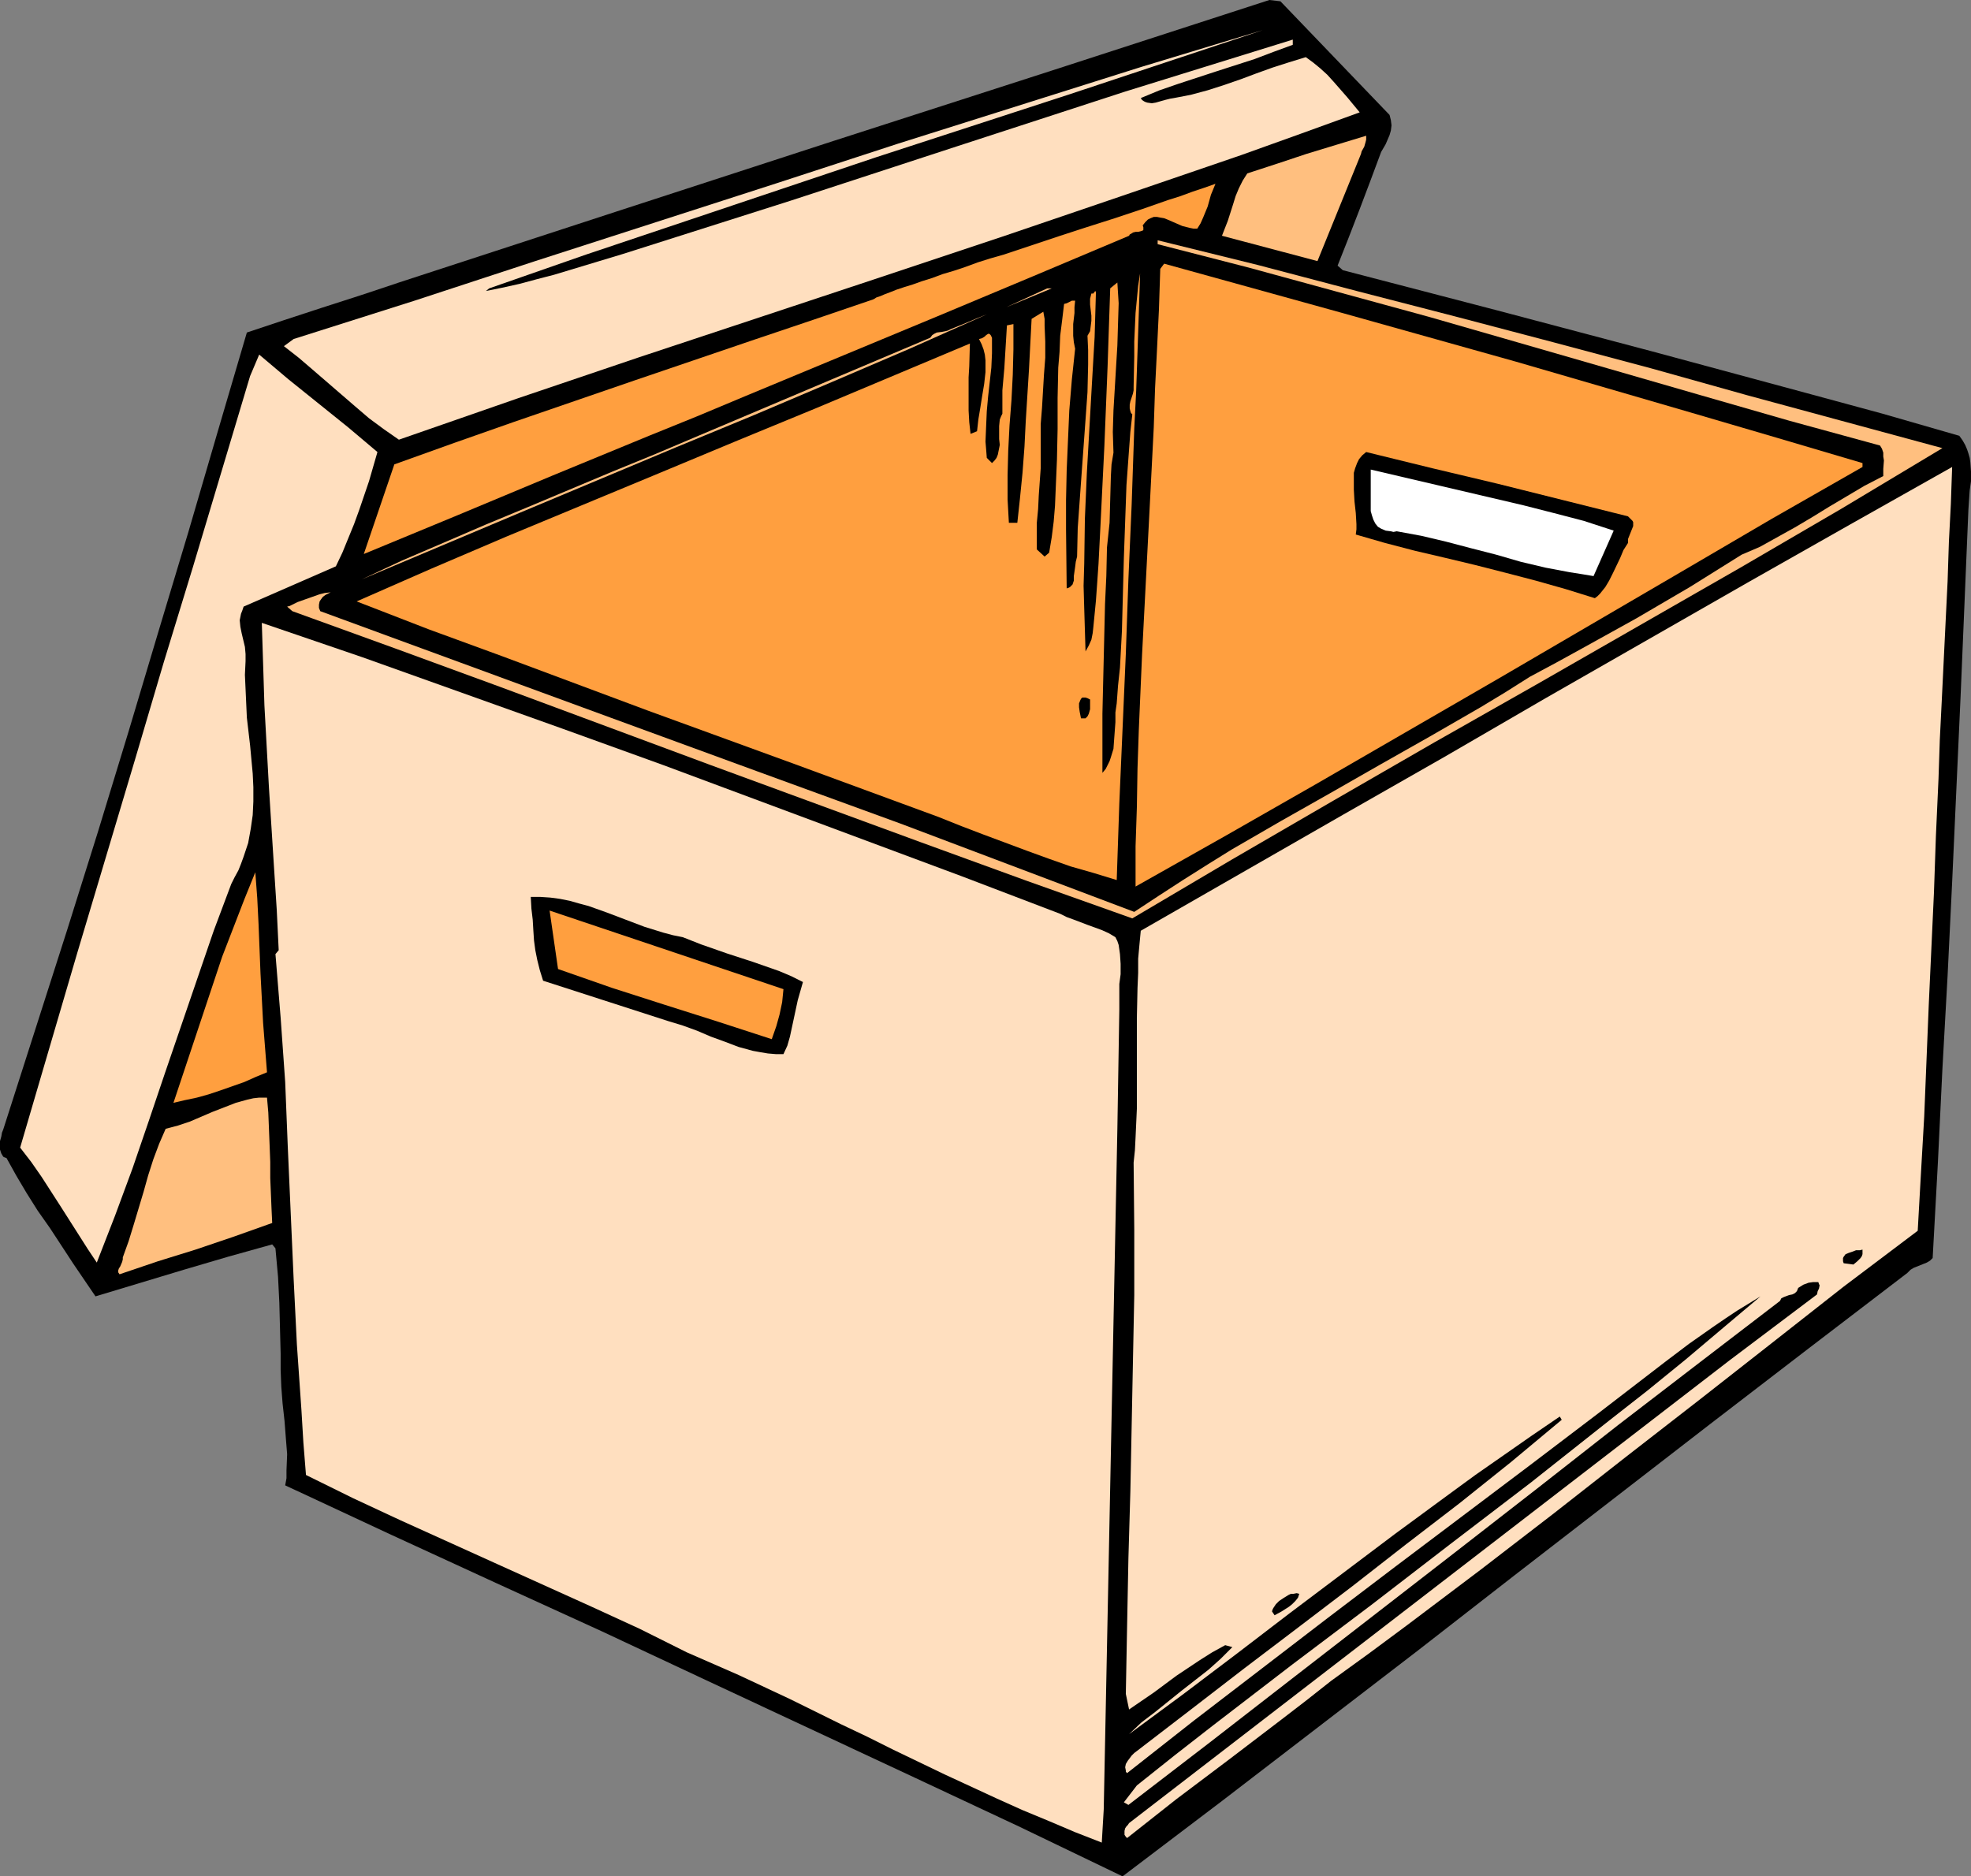
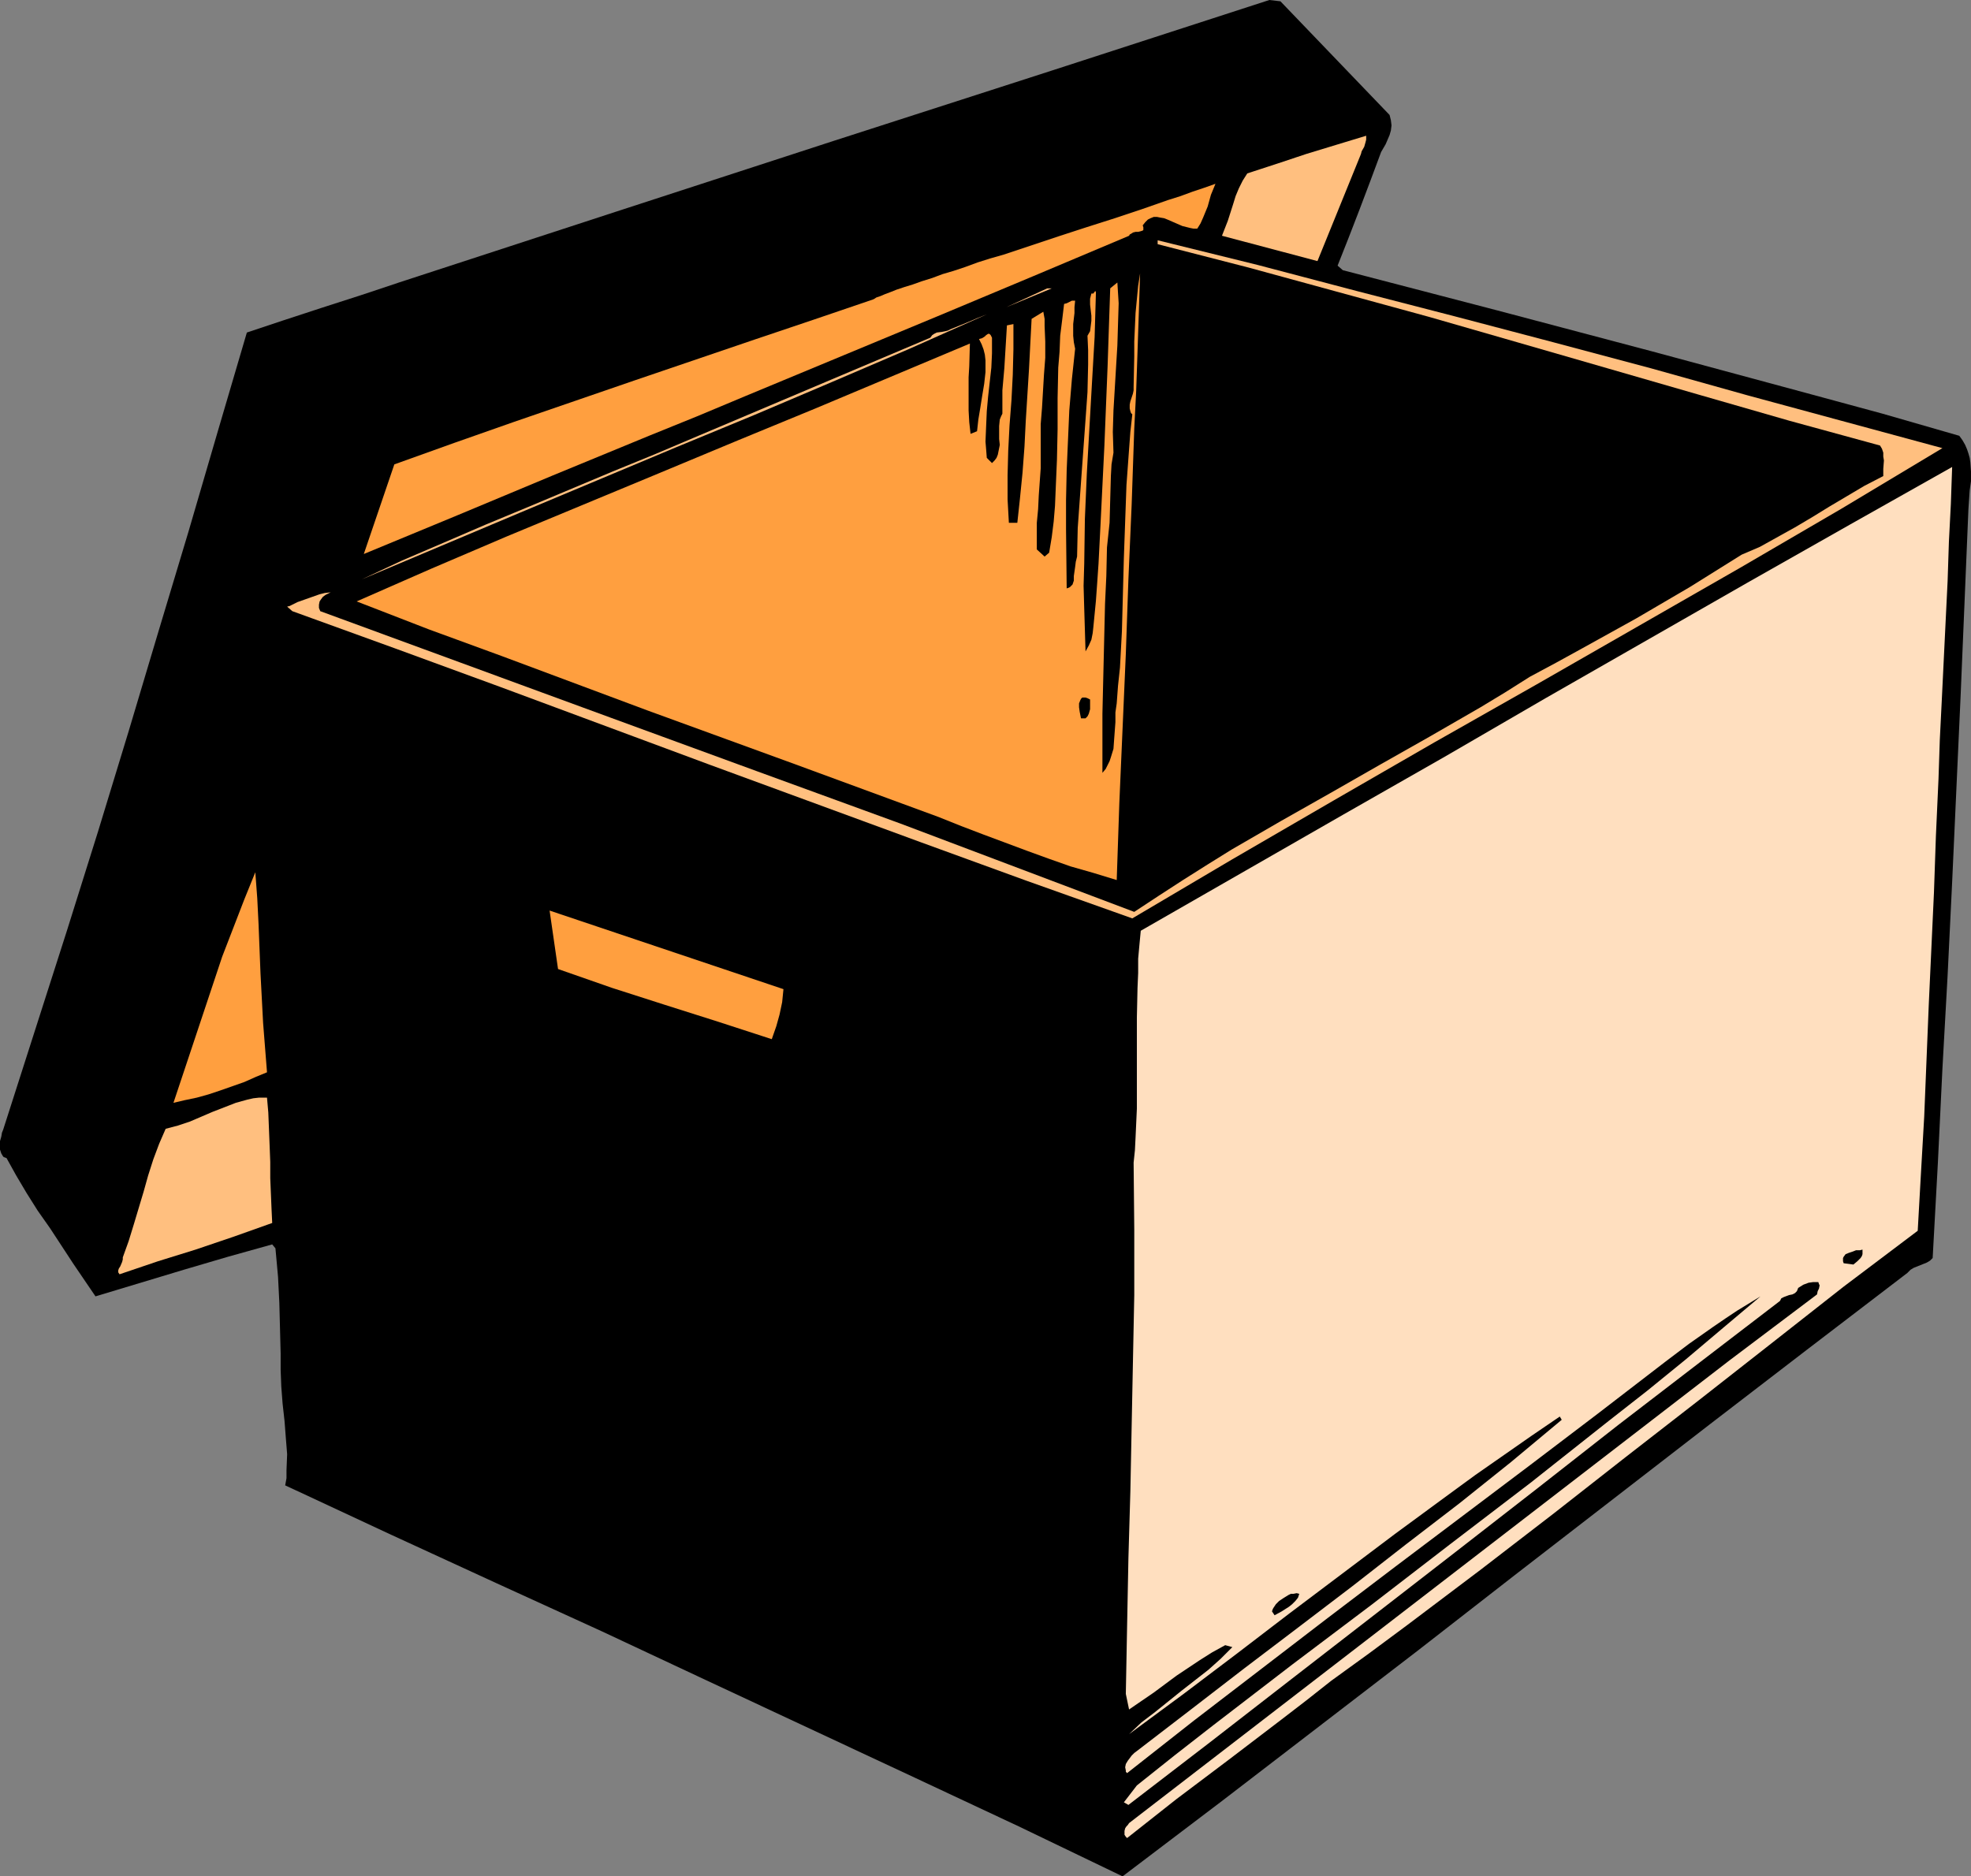
<svg xmlns="http://www.w3.org/2000/svg" xmlns:ns1="http://sodipodi.sourceforge.net/DTD/sodipodi-0.dtd" xmlns:ns2="http://www.inkscape.org/namespaces/inkscape" version="1.0" width="129.724mm" height="123.52mm" id="svg21" ns1:docname="Box 14.wmf">
  <rect width="100%" height="100%" fill="#808080" stroke="none" />
  <ns1:namedview id="namedview21" pagecolor="#ffffff" bordercolor="#000000" borderopacity="0.25" ns2:showpageshadow="2" ns2:pageopacity="0.0" ns2:pagecheckerboard="0" ns2:deskcolor="#d1d1d1" ns2:document-units="mm" />
  <defs id="defs1">
    <pattern id="WMFhbasepattern" patternUnits="userSpaceOnUse" width="6" height="6" x="0" y="0" />
  </defs>
  <path style="fill:#000000;fill-opacity:1;fill-rule:evenodd;stroke:none" d="m 345.662,28.602 0.323,1.293 0.162,1.293 -0.162,1.293 -0.323,1.131 -0.97,2.262 -1.131,1.939 -2.586,6.949 -2.747,7.272 -2.747,7.11 -2.747,6.949 1.293,1.131 19.23,5.009 19.23,5.009 38.461,10.18 38.299,10.342 19.069,5.171 19.069,5.494 0.808,1.131 0.646,1.131 0.485,1.131 0.323,0.97 0.323,1.131 0.162,1.131 0.162,2.262 v 2.424 l -0.323,2.262 -0.323,4.848 -0.97,23.27 -0.97,23.108 -2.101,46.216 -1.131,23.27 -1.293,23.27 -1.131,23.431 -1.293,23.593 -0.646,0.646 -0.808,0.485 -1.616,0.646 -1.616,0.646 -0.808,0.485 -0.808,0.808 -24.725,18.907 -24.402,18.745 -24.24,18.745 -24.24,18.745 -24.078,18.745 -24.402,18.745 -24.402,18.745 L 279.244,466.848 253.389,454.405 227.533,442.286 175.659,418.047 149.803,405.927 123.624,393.969 97.283,381.849 70.942,369.568 l 0.323,-1.778 v -1.939 l 0.162,-4.04 -0.323,-4.04 -0.323,-4.201 -0.485,-4.363 -0.323,-4.201 -0.162,-4.201 v -4.04 l -0.162,-6.302 -0.162,-6.302 -0.162,-3.232 -0.162,-3.232 -0.323,-3.555 -0.323,-3.555 -0.808,-0.97 -10.989,3.07 -10.989,3.232 -21.978,6.625 -2.747,-4.04 -2.747,-4.04 -5.818,-8.888 L 9.373,301.213 6.626,296.85 4.04,292.487 1.616,288.124 1.131,287.962 0.808,287.801 0.323,286.993 0,286.023 v -0.97 -1.131 l 0.323,-1.131 0.162,-0.97 0.323,-0.808 7.918,-24.724 7.918,-24.724 7.757,-24.724 7.595,-24.886 7.434,-24.886 7.434,-24.724 7.272,-24.886 7.272,-24.724 9.211,-3.07 9.373,-3.07 9.534,-3.07 9.696,-3.232 L 153.197,52.68 207.333,35.066 261.469,17.614 315.766,0 l 2.747,0.323 z" id="path1" />
-   <path style="fill:#ffdfbf;fill-opacity:1;fill-rule:evenodd;stroke:none" d="M 314.312,7.433 266.155,23.431 217.998,39.106 l -24.078,8.08 -24.078,8.08 -24.078,8.08 -24.078,8.403 -0.808,0.646 4.04,-0.808 4.363,-0.97 4.202,-1.131 4.363,-1.131 8.565,-2.586 8.565,-2.586 20.846,-6.625 20.846,-6.625 41.531,-13.574 41.693,-13.574 20.846,-6.464 20.846,-6.464 v 1.293 l -4.848,1.778 -4.686,1.778 -9.534,3.07 -9.373,3.07 -4.686,1.616 -4.686,1.939 0.323,0.485 0.485,0.323 0.323,0.162 0.485,0.162 1.131,0.162 0.97,-0.162 2.262,-0.646 1.293,-0.323 0.97,-0.162 4.202,-0.808 4.202,-1.131 4.04,-1.293 4.202,-1.454 3.878,-1.454 4.04,-1.454 4.04,-1.293 4.202,-1.293 1.778,1.293 1.778,1.454 1.778,1.616 1.616,1.778 3.394,3.878 3.07,3.717 -14.706,5.333 -14.867,5.333 -29.734,10.18 -29.896,10.18 -30.058,10.019 -59.954,19.876 -30.058,10.18 -29.734,10.342 -3.717,-2.586 -3.717,-2.747 -3.394,-2.909 -3.555,-3.07 -7.11,-6.141 -3.394,-2.909 -3.717,-2.909 2.424,-1.778 30.058,-9.534 30.058,-9.857 60.115,-19.391 30.219,-9.857 30.219,-9.534 30.219,-9.534 z" id="path2" />
  <path style="fill:#ffbf7f;fill-opacity:1;fill-rule:evenodd;stroke:none" d="m 339.844,33.773 v 0.97 l -0.162,0.646 -0.323,1.131 -0.646,1.131 -0.162,0.646 -0.323,0.808 -10.504,25.855 -23.755,-6.302 1.454,-3.717 1.293,-4.04 0.646,-2.101 0.808,-1.939 0.97,-1.939 1.131,-1.778 7.434,-2.424 7.272,-2.424 7.434,-2.262 z" id="path3" />
  <path style="fill:#ff9f3f;fill-opacity:1;fill-rule:evenodd;stroke:none" d="m 302.353,45.731 -1.131,2.747 -0.808,2.909 -1.131,2.747 -0.646,1.454 -0.808,1.293 h -0.97 l -0.808,-0.162 -1.939,-0.485 -3.717,-1.616 -0.808,-0.323 -0.97,-0.162 -0.808,-0.162 h -0.808 l -0.808,0.323 -0.646,0.323 -0.646,0.646 -0.646,0.808 0.162,0.485 v 0.323 0.323 l -0.162,0.162 -0.485,0.162 -0.646,0.162 h -0.646 l -0.646,0.162 -0.485,0.323 -0.323,0.162 -0.162,0.323 -23.755,10.019 -23.917,10.019 -47.834,19.876 -11.958,5.009 -11.958,4.848 -23.917,9.857 -23.594,9.857 -23.432,9.696 7.595,-22.3 14.867,-5.333 14.706,-5.171 30.058,-10.342 29.896,-10.18 14.867,-5.009 14.706,-5.009 0.323,-0.162 0.485,-0.323 0.97,-0.323 1.131,-0.485 1.293,-0.485 1.616,-0.646 1.939,-0.646 2.101,-0.646 2.262,-0.808 2.586,-0.808 2.586,-0.97 2.747,-0.808 2.909,-0.97 3.07,-1.131 3.07,-0.97 3.394,-0.97 6.787,-2.262 6.787,-2.262 6.949,-2.262 7.11,-2.262 6.787,-2.262 6.464,-2.262 3.07,-0.97 3.07,-1.131 2.909,-0.97 z" id="path4" />
  <path style="fill:#ffbf7f;fill-opacity:1;fill-rule:evenodd;stroke:none" d="m 483.183,111.501 -25.048,15.028 -25.21,14.705 -25.371,14.544 -25.371,14.544 -25.371,14.382 -25.21,14.544 -25.048,14.544 -24.886,14.705 -26.341,-9.373 -26.179,-9.534 -52.358,-19.23 -52.197,-19.391 -26.018,-9.534 -25.856,-9.373 -1.293,-1.131 0.646,-0.162 0.646,-0.323 1.293,-0.646 2.747,-0.97 2.747,-0.97 1.293,-0.323 1.454,-0.162 -1.293,0.646 -0.646,0.485 -0.485,0.646 -0.323,0.485 -0.162,0.808 v 0.808 l 0.323,0.808 72.235,26.502 36.198,13.251 35.875,13.089 58.176,21.977 6.141,-4.04 5.979,-3.878 6.141,-3.878 5.979,-3.717 12.282,-7.11 12.282,-6.949 12.443,-7.11 12.282,-6.949 12.605,-7.272 6.141,-3.717 6.141,-3.878 6.626,-3.555 6.464,-3.555 13.413,-7.433 13.251,-7.757 6.464,-4.04 6.464,-4.04 4.525,-1.939 4.363,-2.424 4.363,-2.424 4.363,-2.586 4.202,-2.586 4.363,-2.586 4.363,-2.586 4.686,-2.424 v -1.778 l 0.162,-2.101 -0.162,-0.97 v -0.97 l -0.323,-0.97 -0.485,-0.808 -22.462,-6.141 -22.462,-6.464 -44.763,-12.928 -22.462,-6.464 -22.462,-6.141 -22.462,-6.141 -11.312,-2.909 -11.312,-2.909 v -0.97 l 24.886,6.141 24.563,6.464 24.402,6.302 24.563,6.464 24.24,6.464 24.24,6.787 z" id="path5" />
-   <path style="fill:#ff9f3f;fill-opacity:1;fill-rule:evenodd;stroke:none" d="m 463.307,115.217 v 0.97 l -22.624,12.928 -22.624,13.251 -45.086,26.34 -22.624,13.089 -22.624,13.089 -22.624,12.928 -22.624,12.766 v -10.019 l 0.323,-9.696 0.162,-9.696 0.323,-9.534 0.808,-18.745 0.97,-18.745 0.97,-18.745 0.97,-19.068 0.323,-9.696 0.485,-9.696 0.485,-10.019 0.323,-10.019 0.97,-1.293 43.794,12.12 43.794,12.281 21.654,6.302 21.654,6.302 21.493,6.302 z" id="path6" />
  <path style="fill:#ff9f3f;fill-opacity:1;fill-rule:evenodd;stroke:none" d="m 277.79,218.961 -5.818,-1.778 -5.656,-1.616 -5.494,-1.939 -5.333,-1.939 -10.827,-4.04 -5.494,-2.101 -5.656,-2.262 -36.037,-13.251 -36.36,-13.251 -36.36,-13.574 -18.099,-6.625 -17.938,-6.949 9.211,-4.04 9.211,-4.04 18.907,-8.08 19.069,-7.918 19.069,-7.918 19.392,-8.08 19.23,-7.918 19.23,-8.08 19.23,-8.08 -0.162,5.656 -0.162,2.747 v 2.747 5.494 l 0.162,2.909 0.323,2.909 1.616,-0.646 0.323,-2.909 0.485,-2.909 0.485,-3.07 0.485,-2.909 0.323,-2.909 v -1.616 -1.293 l -0.162,-1.454 -0.323,-1.293 -0.485,-1.293 -0.646,-1.293 0.646,-0.162 0.323,-0.162 0.485,-0.323 0.323,-0.323 0.485,-0.323 h 0.323 l 0.323,0.323 0.162,0.323 0.162,0.323 v 3.878 l -0.162,3.555 -0.808,7.272 -0.323,3.555 -0.162,3.717 -0.162,3.878 0.162,1.939 0.162,2.101 1.293,1.293 0.646,-0.646 0.485,-0.646 0.323,-0.808 0.162,-0.808 0.323,-1.616 -0.162,-1.454 v -3.232 l 0.162,-1.616 0.323,-0.808 0.323,-0.646 v -3.07 -2.747 l 0.485,-5.494 0.323,-5.333 0.323,-5.333 1.616,-0.323 v 6.302 l -0.162,6.302 -0.323,6.302 -0.485,6.302 -0.323,6.302 -0.162,6.141 v 5.979 l 0.162,2.909 0.162,2.909 h 2.101 l 0.646,-5.979 0.646,-6.464 0.485,-6.464 0.323,-6.464 0.808,-12.928 0.323,-6.302 0.323,-6.141 2.909,-1.778 0.323,1.778 v 1.778 l 0.162,3.878 v 4.04 l -0.323,4.201 -0.485,8.241 -0.323,4.04 v 3.878 3.555 3.555 l -0.485,6.787 -0.162,3.393 -0.323,3.393 v 3.393 3.232 l 1.939,1.778 1.131,-0.97 v 0 l 0.646,-3.878 0.485,-3.878 0.323,-3.878 0.162,-3.878 0.323,-7.595 0.162,-7.595 v -7.757 l 0.162,-7.595 0.323,-3.878 0.162,-4.04 0.485,-3.878 0.485,-4.04 0.646,-0.162 0.646,-0.323 0.646,-0.323 h 0.323 0.485 l -0.162,1.616 v 1.454 l -0.323,2.747 v 1.454 1.454 l 0.162,1.616 0.323,1.616 -0.808,7.595 -0.646,7.757 -0.323,7.433 -0.323,7.433 -0.162,7.433 v 7.272 l 0.162,14.705 0.485,-0.162 0.323,-0.162 0.323,-0.323 0.323,-0.323 0.323,-0.97 v -1.131 l 0.162,-1.131 0.162,-1.131 0.162,-1.293 0.323,-1.293 0.162,-7.11 0.485,-6.787 0.485,-6.787 0.97,-13.412 0.485,-6.787 0.162,-6.949 v -3.555 l -0.162,-3.555 0.646,-1.131 0.162,-1.293 0.162,-1.293 v -1.293 l -0.323,-2.747 v -1.454 l 0.323,-1.293 h 0.162 0.323 l 0.485,-0.646 0.162,0.323 -0.323,11.15 -0.646,11.15 -1.293,22.785 -0.485,11.312 -0.162,11.15 -0.162,5.494 0.162,5.656 0.162,5.333 0.162,5.333 0.808,-1.454 0.646,-1.454 0.323,-1.616 0.162,-1.454 0.646,-6.625 0.323,-4.525 0.323,-4.686 0.485,-9.534 0.485,-9.857 0.485,-9.857 0.808,-20.038 0.323,-9.696 0.323,-9.534 1.778,-1.454 0.162,2.586 0.162,2.586 -0.162,5.171 -0.162,5.333 -0.323,5.333 -0.646,10.827 -0.162,5.333 0.162,5.171 -0.485,2.909 -0.162,2.909 -0.162,5.817 -0.162,5.817 -0.323,3.07 -0.323,3.07 -0.162,7.11 -0.323,6.949 -0.323,13.574 -0.162,6.787 -0.162,6.949 v 7.11 7.595 l 0.808,-0.97 0.485,-0.97 0.485,-0.97 0.323,-0.97 0.646,-2.101 0.162,-2.262 0.323,-4.363 v -2.424 l 0.323,-2.262 0.323,-4.363 0.485,-4.525 0.485,-9.049 0.485,-18.26 0.323,-9.049 0.323,-9.049 0.646,-8.888 0.323,-4.363 0.485,-4.363 -0.323,-0.323 -0.162,-0.485 -0.162,-0.646 v -0.97 l 0.162,-0.808 0.646,-1.939 0.162,-0.808 v -0.808 l 0.162,-7.595 v -3.717 l 0.162,-3.555 0.162,-3.555 0.323,-3.393 0.323,-3.393 0.485,-3.07 -0.323,9.857 -0.323,9.696 -0.323,9.534 -0.485,9.534 -0.646,18.907 -0.808,18.583 -0.646,18.583 -0.808,18.583 -0.808,18.583 z" id="path7" />
  <path style="fill:#ffbf7f;fill-opacity:1;fill-rule:evenodd;stroke:none" d="m 250.318,76.434 10.181,-4.686 h 1.131 z" id="path8" />
  <path style="fill:#ffbf7f;fill-opacity:1;fill-rule:evenodd;stroke:none" d="m 245.47,78.212 -19.23,8.565 -19.23,8.241 -19.392,8.241 -19.554,8.08 -38.946,16.321 -39.107,16.483 10.019,-4.686 10.181,-4.363 10.504,-4.525 10.504,-4.363 21.17,-8.888 10.666,-4.363 10.666,-4.525 57.691,-24.401 0.485,-0.646 0.485,-0.323 0.646,-0.323 1.293,-0.162 0.808,-0.162 0.646,-0.162 0.646,-0.323 4.363,-1.778 2.262,-0.97 z" id="path9" />
-   <path style="fill:#ffdfbf;fill-opacity:1;fill-rule:evenodd;stroke:none" d="m 93.889,112.47 -2.101,7.272 -2.424,7.11 -1.293,3.555 -1.454,3.555 -1.454,3.555 -1.616,3.393 -22.947,10.019 -0.323,0.97 -0.323,0.808 -0.162,0.808 -0.162,0.808 0.162,1.616 0.323,1.616 0.808,3.393 0.162,1.778 v 1.778 l -0.162,3.393 0.162,3.555 0.162,3.555 0.162,3.555 0.808,6.949 0.646,6.949 0.162,3.393 v 3.555 l -0.162,3.393 -0.485,3.393 -0.646,3.555 -1.131,3.393 -0.646,1.778 -0.646,1.616 -0.97,1.778 -0.808,1.616 -4.363,11.635 -4.04,11.796 -4.04,11.796 -4.04,11.796 -4.04,11.958 -4.04,11.796 -4.363,11.796 -4.525,11.635 -2.262,-3.393 -2.262,-3.555 -2.262,-3.555 -2.262,-3.555 -4.686,-7.272 -2.586,-3.717 -2.747,-3.555 7.11,-24.239 7.11,-24.239 14.382,-48.155 7.11,-24.078 7.272,-23.754 7.11,-23.754 7.11,-23.754 2.262,-5.333 7.272,6.141 7.434,5.979 7.434,5.979 z" id="path10" />
  <path style="fill:#000000;fill-opacity:1;fill-rule:evenodd;stroke:none" d="m 404.969,128.468 0.485,0.485 0.323,0.323 0.323,0.323 0.162,0.323 v 0.97 l -0.323,0.808 -0.646,1.616 -0.323,0.808 v 0.97 l -1.131,1.778 -0.808,1.939 -1.778,3.717 -0.97,1.939 -0.97,1.616 -1.293,1.616 -0.646,0.646 -0.646,0.485 -7.272,-2.262 -7.434,-2.101 -7.434,-1.939 -7.595,-1.939 -7.434,-1.778 -7.595,-1.778 -7.434,-1.939 -7.272,-2.101 0.162,-1.293 v -1.293 l -0.162,-2.747 -0.323,-2.909 -0.162,-2.909 v -1.454 -2.747 l 0.323,-1.131 0.485,-1.293 0.485,-0.97 0.808,-0.97 0.97,-0.808 16.483,4.04 16.322,3.878 16.16,4.04 z" id="path11" />
  <path style="fill:#ffdfbf;fill-opacity:1;fill-rule:evenodd;stroke:none" d="m 485.607,116.187 -0.162,4.525 -0.162,4.686 -0.485,9.373 -0.323,9.857 -0.485,9.857 -0.97,19.876 -0.485,9.696 -0.323,9.696 -0.646,14.22 -0.485,14.059 -1.293,27.956 -1.131,27.794 -0.808,14.059 -0.808,14.382 -18.422,13.897 -18.099,14.22 -17.938,14.059 -18.099,14.059 -17.938,14.059 -18.261,14.059 -18.422,13.897 -9.373,6.949 -9.373,6.787 -6.141,4.848 -6.302,4.848 -12.928,9.857 -13.09,9.857 -6.141,4.848 -6.141,4.848 -0.323,-0.323 -0.323,-0.485 v -0.485 -0.485 l 0.162,-0.646 0.323,-0.485 0.323,-0.323 0.323,-0.485 149.48,-115.217 21.654,-16.321 0.162,-0.808 0.162,-0.323 0.162,-0.323 0.162,-0.808 -0.162,-0.323 -0.162,-0.485 h -0.646 -0.646 l -1.131,0.162 -1.293,0.485 -1.293,0.808 -0.323,0.808 -0.485,0.485 -0.646,0.323 -0.808,0.162 -1.293,0.485 -0.646,0.323 -0.323,0.646 -20.038,15.352 -20.2,15.513 -20.2,15.836 -20.362,15.836 -40.885,31.673 -20.2,15.675 -20.2,15.513 -1.131,-0.646 3.232,-4.201 9.534,-7.595 9.534,-7.433 19.554,-15.028 19.715,-14.867 19.715,-15.19 19.877,-15.19 19.392,-15.352 9.696,-7.595 9.534,-7.757 9.373,-7.918 9.211,-7.757 -2.909,1.778 -2.909,1.778 -2.909,1.939 -3.07,2.101 -5.979,4.201 -5.979,4.525 -16.806,12.928 -16.806,12.766 -33.451,25.209 -16.806,12.766 -16.645,12.766 -16.645,12.766 -16.645,13.089 -0.323,-0.323 v -0.323 l -0.162,-0.808 0.162,-0.808 0.485,-0.808 0.485,-0.646 0.485,-0.646 0.646,-0.646 0.646,-0.485 13.251,-10.18 13.413,-10.342 13.413,-10.18 13.574,-10.342 13.251,-10.342 13.251,-10.18 12.928,-10.342 12.605,-10.504 -0.485,-0.808 -7.11,4.848 -13.898,9.696 -6.626,4.848 -13.413,9.857 -26.179,19.715 -13.09,10.019 -13.251,10.019 -13.574,10.019 3.07,-2.909 3.394,-2.586 6.626,-5.333 6.626,-5.171 3.07,-2.747 2.909,-2.909 -1.778,-0.485 -3.232,1.778 -3.07,1.939 -5.818,3.878 -5.656,4.201 -3.07,2.101 -3.07,2.101 -0.808,-3.878 0.162,-8.565 0.162,-8.565 0.323,-16.644 0.485,-16.644 0.323,-16.321 0.323,-16.321 0.323,-16.16 v -16.321 l -0.162,-16.644 0.323,-3.07 0.162,-3.232 0.162,-3.555 0.162,-3.555 v -7.272 -15.352 l 0.162,-7.433 0.162,-3.717 v -3.555 l 0.323,-3.555 0.323,-3.393 50.419,-28.926 25.21,-14.382 25.048,-14.544 50.258,-28.764 25.371,-14.382 z" id="path12" />
-   <path style="fill:#ffffff;fill-opacity:1;fill-rule:evenodd;stroke:none" d="m 401.414,132.023 -5.01,11.312 -2.909,-0.485 -3.07,-0.485 -5.979,-1.131 -6.141,-1.454 -6.141,-1.778 -6.302,-1.616 -6.141,-1.616 -6.141,-1.454 -6.141,-1.131 -0.808,0.162 -0.646,-0.162 -1.293,-0.162 -1.131,-0.485 -0.808,-0.485 -0.646,-0.808 -0.485,-0.97 -0.323,-0.97 -0.323,-1.131 v -1.293 -1.293 -2.586 -2.747 -1.293 -1.131 l 15.19,3.555 15.19,3.555 7.595,1.778 7.595,1.939 7.434,1.939 z" id="path13" />
-   <path style="fill:#ffdfbf;fill-opacity:1;fill-rule:evenodd;stroke:none" d="m 263.731,227.364 1.616,0.808 1.778,0.646 3.394,1.293 3.555,1.293 1.778,0.808 1.616,0.97 0.485,0.97 0.323,0.97 0.162,1.131 0.162,1.131 0.162,2.424 v 2.586 l -0.323,2.424 v 2.262 3.232 0.808 l -0.485,29.734 -3.394,169.352 -0.485,8.241 -6.626,-2.586 -6.464,-2.747 -6.626,-2.747 -6.464,-2.909 -12.928,-5.979 -12.766,-6.141 -6.464,-3.232 -6.464,-3.07 -12.766,-6.302 -12.766,-5.979 -12.928,-5.656 -11.635,-5.817 -11.958,-5.494 -23.594,-10.665 -23.917,-10.827 -11.797,-5.494 -11.797,-5.817 -0.646,-8.08 -0.485,-8.08 -1.131,-16.321 -0.808,-16.321 -1.454,-32.804 -0.646,-16.16 -1.131,-15.998 -0.646,-7.918 -0.646,-7.918 0.808,-0.97 -0.485,-10.019 -0.646,-10.019 -1.293,-20.361 -1.131,-20.523 -0.323,-10.342 -0.323,-10.18 25.048,8.565 24.886,8.888 24.886,8.888 25.048,9.049 24.725,9.211 24.725,9.211 24.725,9.211 z" id="path14" />
  <path style="fill:#000000;fill-opacity:1;fill-rule:evenodd;stroke:none" d="m 271.164,174.038 v 2.424 l -0.323,1.131 -0.323,0.646 -0.485,0.485 h -1.131 l -0.162,-0.808 -0.162,-0.808 -0.162,-1.131 v -0.97 l 0.323,-0.808 0.162,-0.323 0.323,-0.323 h 0.323 0.485 l 0.485,0.162 z" id="path15" />
  <path style="fill:#ff9f3f;fill-opacity:1;fill-rule:evenodd;stroke:none" d="m 66.418,266.794 -2.747,1.131 -2.909,1.293 -5.979,2.101 -2.909,0.97 -2.909,0.808 -3.07,0.646 -2.747,0.646 4.848,-14.544 4.848,-14.544 2.424,-7.272 2.747,-7.11 2.747,-7.11 2.747,-6.787 0.485,6.464 0.323,6.464 0.485,12.281 0.646,12.281 0.485,6.141 z" id="path16" />
  <path style="fill:#000000;fill-opacity:1;fill-rule:evenodd;stroke:none" d="m 174.366,234.959 6.464,2.262 6.464,2.101 3.232,1.131 3.232,1.131 3.07,1.293 2.909,1.454 -0.646,2.262 -0.646,2.262 -0.485,2.262 -0.485,2.262 -0.97,4.525 -0.646,2.262 -0.97,2.101 h -1.939 l -1.939,-0.162 -1.939,-0.323 -1.778,-0.323 -3.555,-0.97 -3.394,-1.293 -3.555,-1.293 -3.394,-1.454 -3.555,-1.293 -3.717,-1.131 -31.027,-10.019 -0.808,-2.586 -0.646,-2.586 -0.485,-2.424 -0.323,-2.424 -0.162,-2.424 -0.162,-2.747 -0.323,-2.747 -0.162,-2.909 h 2.424 l 2.424,0.162 2.424,0.323 2.424,0.485 2.262,0.646 2.424,0.646 4.525,1.616 9.373,3.555 4.686,1.454 2.424,0.646 2.424,0.485 z" id="path17" />
  <path style="fill:#ff9f3f;fill-opacity:1;fill-rule:evenodd;stroke:none" d="m 194.889,246.109 -0.323,3.232 -0.646,3.07 -0.808,2.909 -1.131,3.232 -13.413,-4.363 -13.251,-4.201 -13.09,-4.201 -13.413,-4.686 -2.101,-14.544 z" id="path18" />
  <path style="fill:#ffbf7f;fill-opacity:1;fill-rule:evenodd;stroke:none" d="m 66.418,273.096 0.323,3.717 0.162,4.04 0.162,4.04 0.162,4.201 v 4.04 l 0.162,3.878 0.162,3.878 0.162,3.393 -9.534,3.393 -9.534,3.232 -9.373,2.909 -9.534,3.232 -0.323,-0.485 v -0.485 l 0.162,-0.485 0.323,-0.485 0.485,-1.131 0.162,-0.646 v -0.485 l 1.454,-4.04 1.293,-4.201 2.424,-8.08 1.131,-4.04 1.293,-4.04 1.454,-3.878 1.616,-3.717 3.07,-0.808 2.909,-0.97 5.656,-2.424 2.909,-1.131 2.909,-1.131 2.909,-0.808 1.454,-0.323 1.454,-0.162 z" id="path19" />
  <path style="fill:#000000;fill-opacity:1;fill-rule:evenodd;stroke:none" d="m 463.307,310.909 v 0.485 0.646 l -0.162,0.485 -0.323,0.485 -0.808,0.808 -0.97,0.808 -2.424,-0.323 -0.162,-0.485 v -0.485 -0.323 l 0.162,-0.323 0.485,-0.646 0.808,-0.323 0.97,-0.323 0.808,-0.323 h 0.97 z" id="path20" />
  <path style="fill:#000000;fill-opacity:1;fill-rule:evenodd;stroke:none" d="m 323.2,396.554 -0.323,0.97 -0.646,0.808 -0.808,0.808 -0.808,0.646 -1.778,1.131 -1.778,0.97 -0.323,-0.485 -0.323,-0.485 0.162,-0.485 0.162,-0.323 0.646,-0.97 0.808,-0.808 0.97,-0.646 1.293,-0.808 0.646,-0.323 h 0.646 l 0.808,-0.162 z" id="path21" />
</svg>